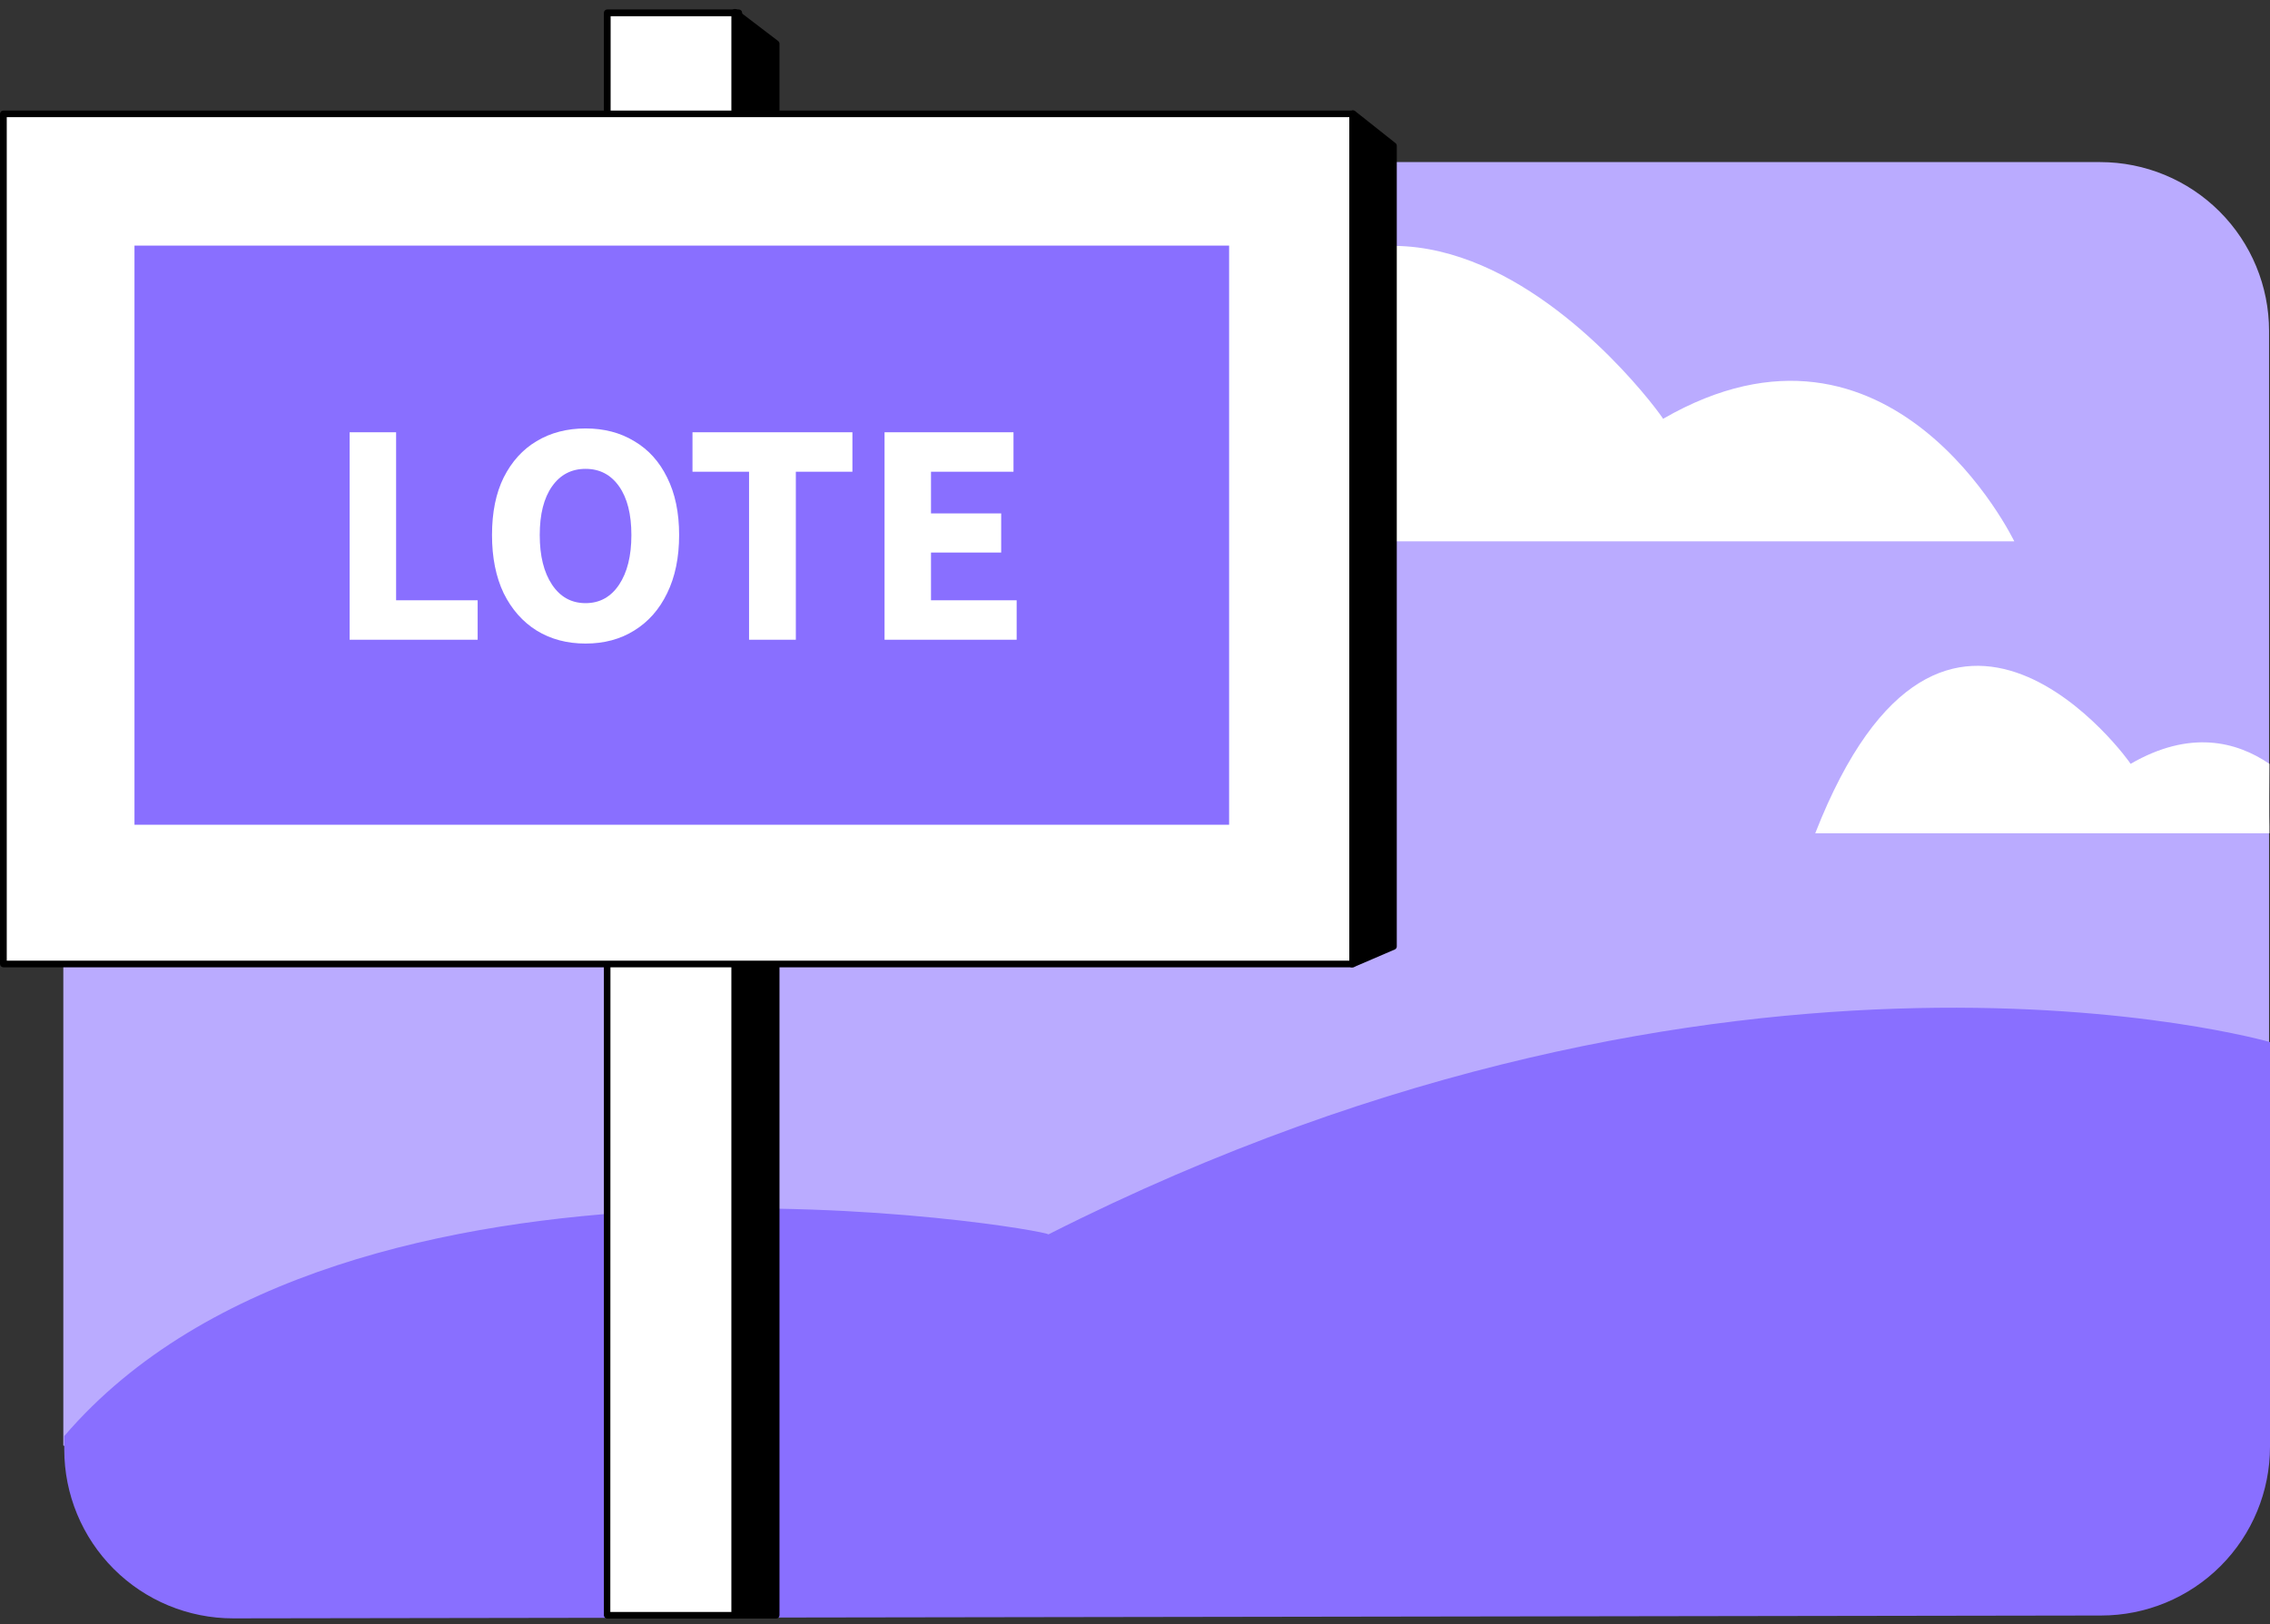
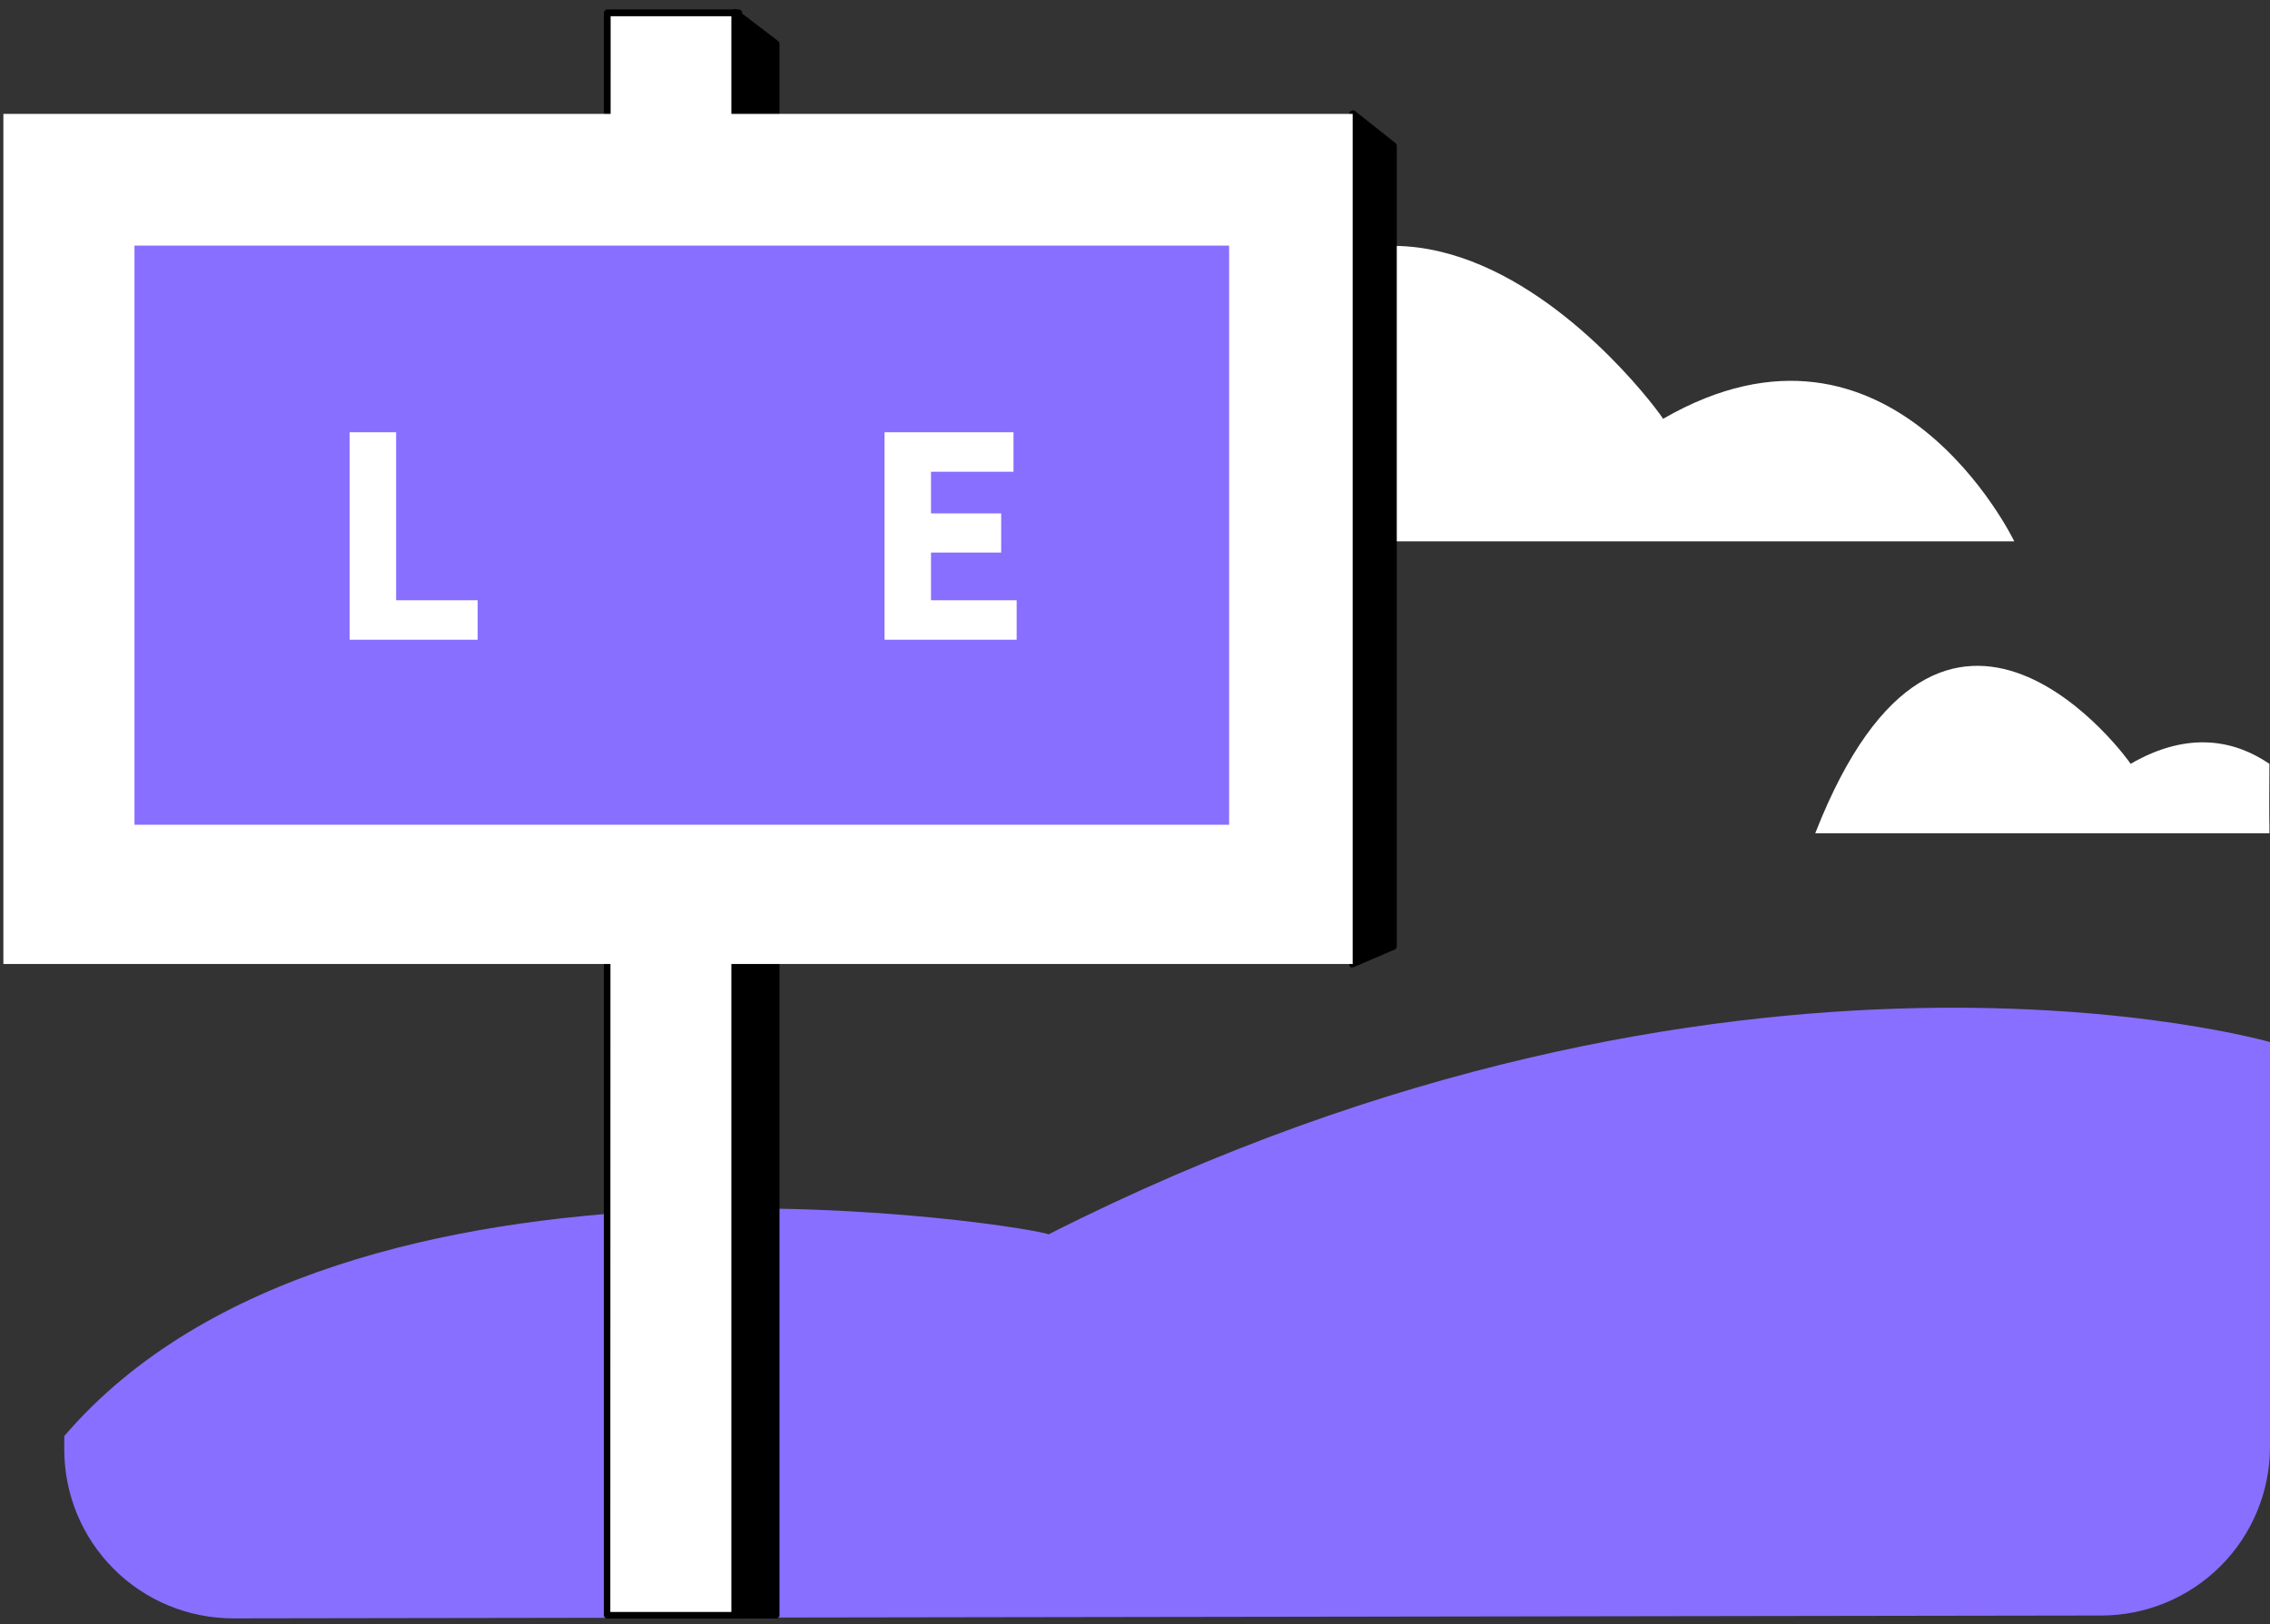
<svg xmlns="http://www.w3.org/2000/svg" width="211" height="151" viewBox="0 0 211 151" fill="none">
  <rect x="0" y="0" width="211" height="151" fill="#333333" stroke="none" />
-   <path d="M195.217 15.071H11.282C10.571 15.071 9.867 15.212 9.21 15.485C8.554 15.758 7.958 16.158 7.456 16.662C6.955 17.166 6.558 17.764 6.289 18.422C6.019 19.08 5.882 19.785 5.886 20.496V134.389L13.342 137.332C13.342 140.274 8.309 145.817 11.282 145.817H205.517C208.46 145.817 202.996 140.628 202.996 137.645L210.912 134.702V30.767C210.912 26.604 209.259 22.612 206.315 19.669C203.372 16.725 199.379 15.071 195.217 15.071Z" fill="#BAABFF" />
  <path d="M102.867 50.331H187.231C187.231 50.331 175.842 26.659 154.584 38.941C154.751 38.941 124.115 -3.928 102.867 50.331Z" fill="white" />
  <path d="M168.729 77.474H210.946V76.808C210.946 76.808 210.911 76.317 210.946 71.019C207.859 68.915 203.528 67.841 198.041 71.019C198.129 71.019 180.766 46.72 168.729 77.474Z" fill="white" />
  <path d="M5.974 133.517V134.773C5.974 138.935 7.628 142.928 10.571 145.871C13.515 148.815 17.507 150.468 21.67 150.468L195.304 150.203C199.467 150.203 203.459 148.55 206.403 145.606C209.346 142.663 211 138.67 211 134.508V96.887C211 96.887 161.186 82.506 97.451 114.77C97.5 114.329 32.127 102.998 5.974 133.517Z" fill="#896FFF" />
  <path d="M129.52 87.998L125.733 89.627V10.589L129.52 13.591V87.998Z" fill="black" />
  <path d="M125.732 89.931C125.675 89.946 125.614 89.946 125.556 89.931C125.513 89.902 125.478 89.863 125.454 89.816C125.43 89.77 125.418 89.719 125.419 89.666V10.589C125.417 10.53 125.433 10.471 125.464 10.421C125.496 10.37 125.541 10.33 125.595 10.305C125.645 10.274 125.703 10.257 125.762 10.257C125.821 10.257 125.879 10.274 125.929 10.305L129.715 13.307C129.752 13.336 129.781 13.374 129.801 13.416C129.821 13.459 129.832 13.505 129.833 13.552V87.999C129.833 88.061 129.814 88.121 129.779 88.172C129.744 88.222 129.695 88.261 129.637 88.283L125.85 89.912L125.732 89.931ZM126.046 11.237V89.166L129.205 87.812V13.748L126.046 11.237Z" fill="black" />
  <path d="M68.698 1.19H56.446V150.183H68.698V1.19Z" fill="white" />
  <path d="M68.669 150.49H56.446C56.362 150.49 56.283 150.457 56.224 150.398C56.165 150.339 56.132 150.259 56.132 150.176V1.194C56.132 1.111 56.165 1.031 56.224 0.972C56.283 0.913 56.362 0.88 56.446 0.88H68.669C68.752 0.88 68.832 0.913 68.891 0.972C68.95 1.031 68.983 1.111 68.983 1.194V150.176C68.983 150.259 68.95 150.339 68.891 150.398C68.832 150.457 68.752 150.49 68.669 150.49ZM56.73 149.872H68.394V1.508H56.76L56.73 149.872Z" fill="black" />
  <path d="M72.142 150.173H68.287V1.19L72.142 4.084V150.173Z" fill="black" />
  <path d="M72.141 150.488H68.296C68.213 150.488 68.133 150.455 68.074 150.396C68.015 150.337 67.982 150.258 67.982 150.174V1.192C67.977 1.129 67.99 1.067 68.02 1.011C68.049 0.956 68.094 0.909 68.149 0.878C68.2 0.85 68.257 0.835 68.315 0.835C68.374 0.835 68.431 0.85 68.482 0.878L72.338 3.821C72.376 3.852 72.406 3.89 72.426 3.935C72.447 3.979 72.457 4.027 72.455 4.076V150.174C72.455 150.258 72.422 150.337 72.363 150.396C72.304 150.455 72.225 150.488 72.141 150.488ZM68.6 149.87H71.837V4.243L68.6 1.859V149.87Z" fill="black" />
  <path d="M125.733 10.589H0.314V89.627H125.733V10.589Z" fill="white" />
-   <path d="M125.733 89.934H0.314C0.231 89.934 0.151 89.901 0.092 89.842C0.033 89.784 0 89.704 0 89.62L0 10.592C0 10.509 0.033 10.429 0.092 10.37C0.151 10.311 0.231 10.278 0.314 10.278H125.733C125.816 10.278 125.896 10.311 125.955 10.37C126.014 10.429 126.047 10.509 126.047 10.592V89.62C126.047 89.704 126.014 89.784 125.955 89.842C125.896 89.901 125.816 89.934 125.733 89.934ZM0.628 89.316H125.419V10.896H0.628V89.316Z" fill="black" />
  <path d="M114.248 22.835H12.5V76.681H114.248V22.835Z" fill="#896FFF" />
  <path d="M32.5 59.48V40.19H36.819V55.811H44.398V59.48H32.5Z" fill="white" />
-   <path d="M54.429 59.835C52.706 59.835 51.188 59.431 49.876 58.622C48.583 57.813 47.565 56.659 46.82 55.16C46.096 53.642 45.733 51.837 45.733 49.746C45.733 47.636 46.096 45.851 46.82 44.391C47.565 42.912 48.583 41.788 49.876 41.018C51.188 40.229 52.706 39.835 54.429 39.835C56.153 39.835 57.661 40.229 58.954 41.018C60.266 41.788 61.285 42.912 62.009 44.391C62.753 45.87 63.126 47.656 63.126 49.746C63.126 51.837 62.753 53.642 62.009 55.16C61.285 56.659 60.266 57.813 58.954 58.622C57.661 59.431 56.153 59.835 54.429 59.835ZM54.429 56.078C55.742 56.078 56.78 55.506 57.544 54.362C58.307 53.218 58.689 51.679 58.689 49.746C58.689 47.813 58.307 46.304 57.544 45.22C56.78 44.135 55.742 43.592 54.429 43.592C53.117 43.592 52.079 44.135 51.315 45.22C50.551 46.304 50.17 47.813 50.17 49.746C50.17 51.679 50.551 53.218 51.315 54.362C52.079 55.506 53.117 56.078 54.429 56.078Z" fill="white" />
-   <path d="M69.626 59.48V43.859H64.368V40.19H79.233V43.859H73.974V59.48H69.626Z" fill="white" />
  <path d="M82.22 59.48V40.19H94.206V43.859H86.538V47.734H93.061V51.373H86.538V55.811H94.5V59.48H82.22Z" fill="white" />
</svg>